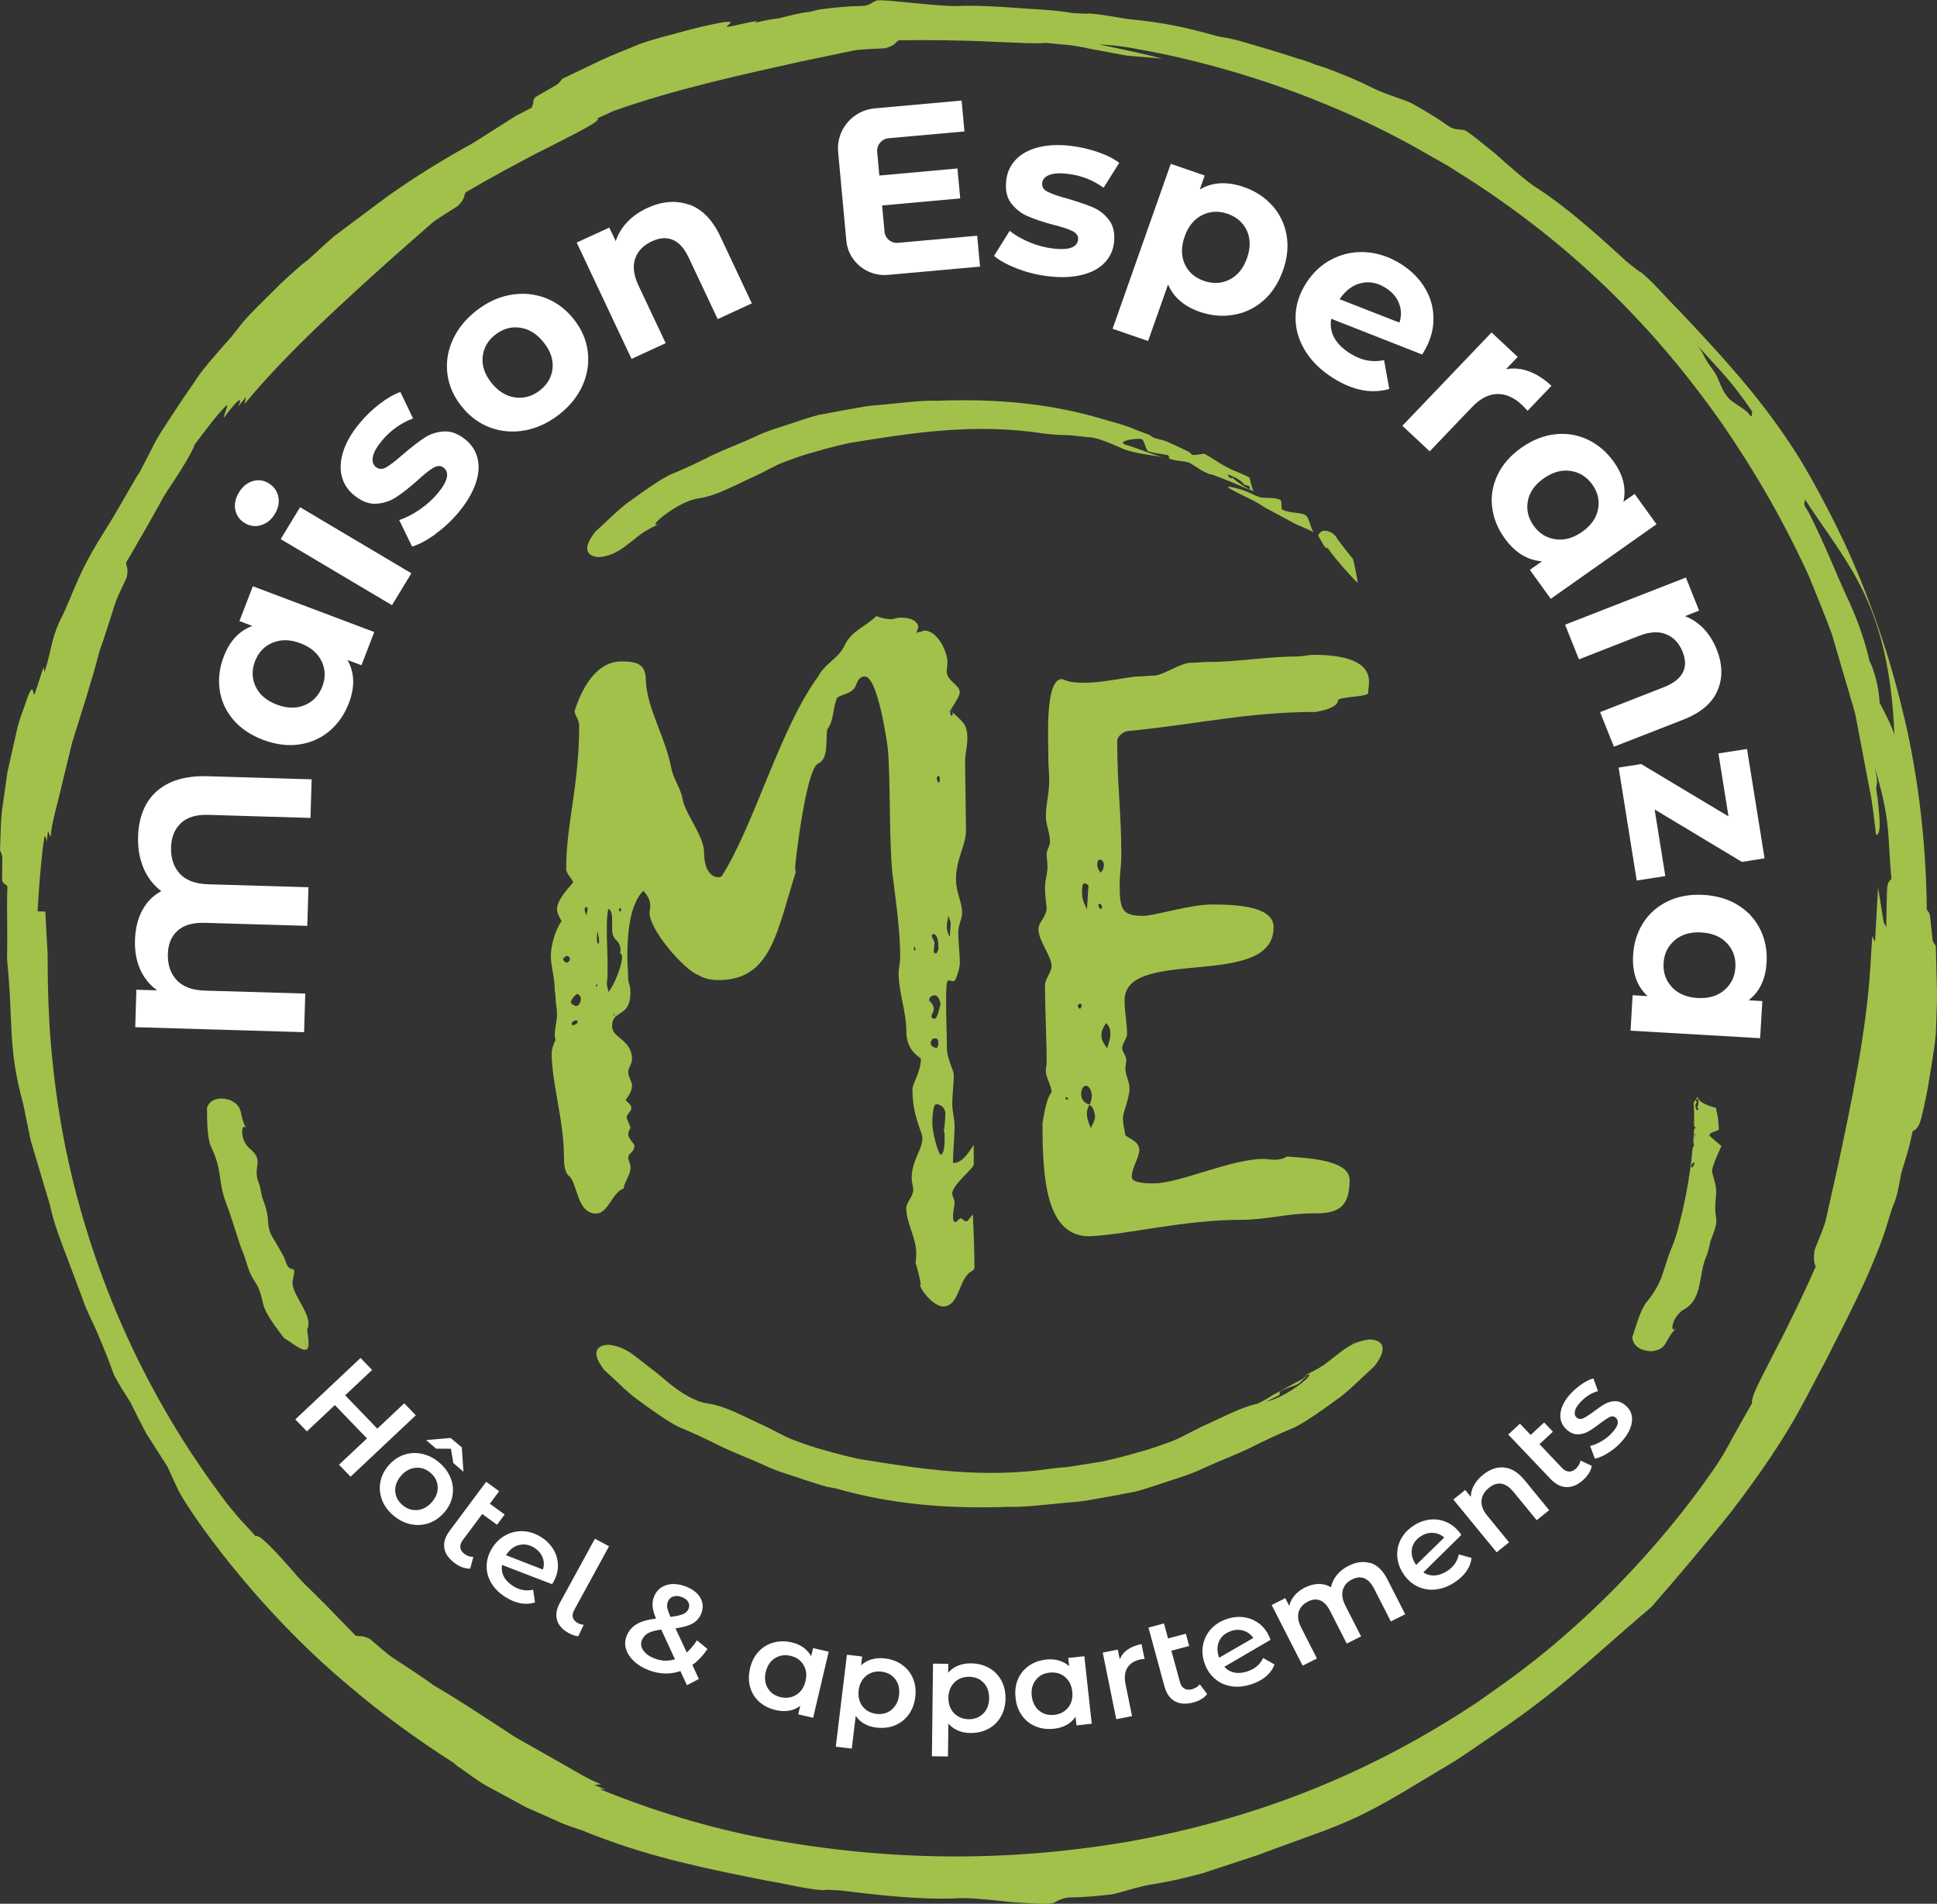
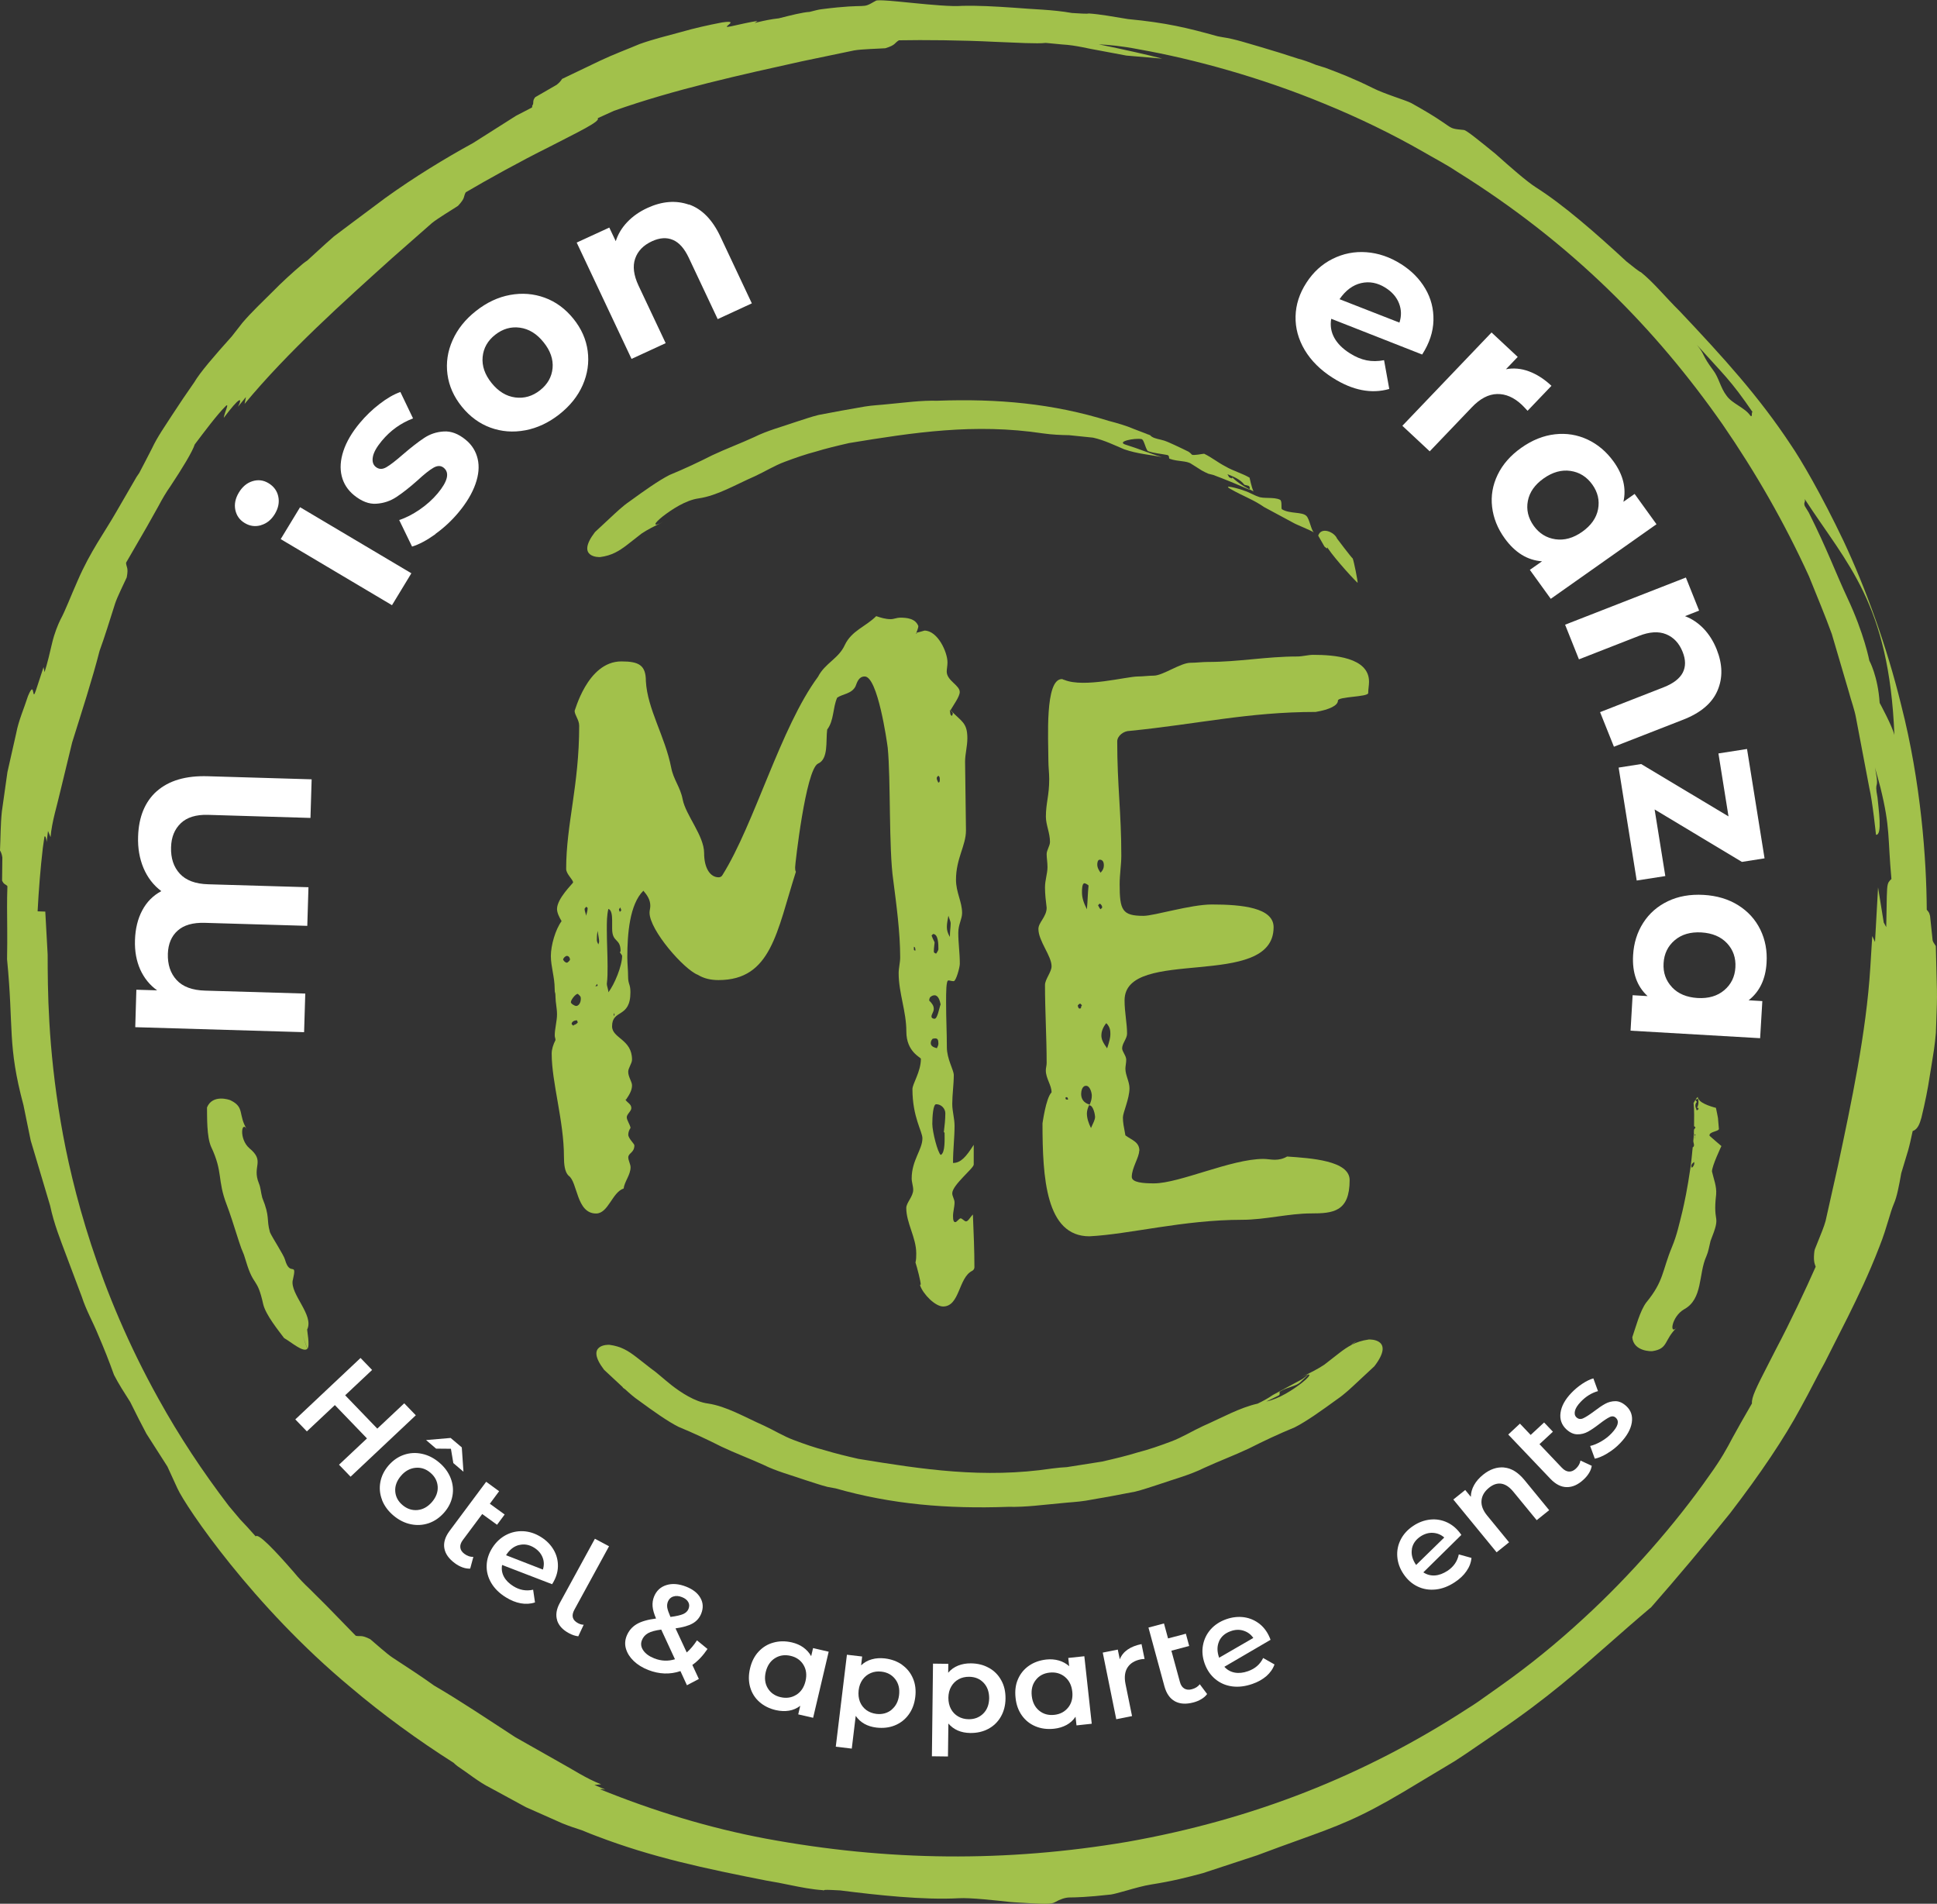
<svg xmlns="http://www.w3.org/2000/svg" width="173" height="170" viewBox="0 0 173 170" fill="none">
  <rect x="0" y="0" width="173" height="170" fill="#333333" stroke="none" />
  <g id="LOGO" clip-path="url(#clip0_3319_1997)">
    <g id="Vector">
      <path d="M37.137 126.383L31.311 131.867L30.278 130.797L32.776 128.449L29.907 125.472L27.408 127.82L26.375 126.75L32.201 121.265L33.234 122.335L30.828 124.597L33.698 127.575L36.104 125.313L37.137 126.383Z" fill="white" />
      <path d="M34.125 133.94C33.921 133.421 33.871 132.889 33.97 132.351C34.069 131.812 34.317 131.311 34.706 130.859C35.102 130.406 35.56 130.088 36.08 129.911C36.599 129.734 37.137 129.703 37.694 129.825C38.244 129.941 38.758 130.204 39.228 130.602C39.704 131.005 40.044 131.47 40.248 131.99C40.453 132.509 40.508 133.041 40.409 133.58C40.31 134.118 40.069 134.613 39.673 135.065C39.277 135.518 38.82 135.836 38.294 136.019C37.768 136.197 37.23 136.227 36.679 136.111C36.129 135.995 35.609 135.732 35.133 135.328C34.663 134.931 34.323 134.466 34.119 133.946L34.125 133.94ZM37.279 134.845C37.768 134.802 38.201 134.564 38.578 134.13C38.95 133.696 39.123 133.237 39.092 132.754C39.061 132.265 38.844 131.855 38.442 131.513C38.04 131.17 37.595 131.024 37.106 131.073C36.618 131.122 36.185 131.354 35.814 131.788C35.443 132.222 35.269 132.681 35.3 133.164C35.331 133.647 35.548 134.063 35.95 134.399C36.352 134.741 36.797 134.888 37.292 134.845H37.279ZM40.49 130.663L40.273 129.373L38.95 129.361L38.053 128.596L40.248 128.407L41.244 129.25L41.393 131.421L40.496 130.657L40.49 130.663Z" fill="white" />
      <path d="M41.987 140.073C41.77 140.085 41.541 140.049 41.306 139.963C41.071 139.877 40.842 139.755 40.632 139.596C40.088 139.199 39.772 138.752 39.686 138.257C39.599 137.762 39.754 137.242 40.156 136.704L43.422 132.32L44.578 133.164L43.749 134.283L45.073 135.243L44.393 136.16L43.069 135.2L41.337 137.523C41.158 137.762 41.084 137.988 41.114 138.202C41.139 138.416 41.263 138.599 41.479 138.758C41.739 138.948 42.005 139.04 42.277 139.027L41.993 140.079L41.987 140.073Z" fill="white" />
      <path d="M47.615 141.95L47.782 143.094C47.38 143.228 46.953 143.253 46.508 143.173C46.063 143.094 45.617 142.91 45.166 142.629C44.597 142.274 44.164 141.846 43.873 141.351C43.583 140.856 43.446 140.336 43.465 139.786C43.483 139.235 43.657 138.71 43.978 138.208C44.3 137.707 44.702 137.334 45.184 137.077C45.673 136.82 46.187 136.71 46.737 136.735C47.288 136.765 47.813 136.936 48.327 137.26C48.815 137.566 49.187 137.945 49.452 138.404C49.718 138.862 49.842 139.358 49.83 139.89C49.817 140.422 49.644 140.947 49.31 141.467L44.844 139.749C44.776 140.122 44.832 140.471 45.005 140.795C45.178 141.119 45.457 141.4 45.84 141.638C46.403 141.993 46.991 142.097 47.603 141.962L47.615 141.95ZM46.36 137.964C45.902 138.08 45.512 138.379 45.203 138.869V138.881L48.487 140.159C48.605 139.792 48.599 139.431 48.463 139.083C48.327 138.734 48.079 138.441 47.721 138.214C47.275 137.933 46.817 137.854 46.36 137.97V137.964Z" fill="white" />
      <path d="M49.762 144.689C49.613 144.219 49.694 143.705 49.991 143.155L53.133 137.407L54.395 138.08L51.302 143.742C51.011 144.274 51.116 144.677 51.623 144.946C51.791 145.038 51.964 145.087 52.131 145.087L51.648 146.12C51.364 146.084 51.085 145.992 50.819 145.845C50.257 145.545 49.904 145.16 49.755 144.689H49.762Z" fill="white" />
      <path d="M61.353 150.492L60.772 149.226C59.838 149.544 58.879 149.508 57.902 149.129C57.382 148.927 56.949 148.658 56.603 148.328C56.256 147.997 56.028 147.637 55.91 147.245C55.792 146.854 55.817 146.469 55.966 146.09C56.151 145.631 56.448 145.283 56.856 145.038C57.265 144.793 57.846 144.628 58.594 144.531C58.415 144.115 58.31 143.76 58.285 143.448C58.261 143.143 58.304 142.849 58.415 142.574C58.625 142.054 58.99 141.712 59.516 141.547C60.042 141.382 60.63 141.43 61.285 141.687C61.891 141.926 62.318 142.262 62.559 142.696C62.807 143.13 62.825 143.601 62.627 144.096C62.473 144.475 62.219 144.769 61.86 144.971C61.502 145.173 60.994 145.319 60.333 145.411L61.335 147.563C61.65 147.288 61.959 146.927 62.25 146.481L63.19 147.251C62.782 147.851 62.337 148.328 61.836 148.676L62.417 149.93L61.335 150.498L61.353 150.492ZM60.283 148.169L59.058 145.521C58.539 145.588 58.149 145.692 57.883 145.839C57.623 145.986 57.438 146.194 57.333 146.463C57.209 146.775 57.246 147.074 57.45 147.374C57.654 147.673 57.982 147.912 58.434 148.089C59.052 148.334 59.671 148.358 60.283 148.169ZM60.135 142.562C59.906 142.641 59.745 142.794 59.652 143.026C59.584 143.198 59.566 143.375 59.596 143.564C59.627 143.754 59.726 144.029 59.881 144.39C60.401 144.323 60.778 144.237 61.019 144.133C61.254 144.029 61.415 143.87 61.495 143.668C61.582 143.448 61.576 143.246 61.471 143.063C61.365 142.873 61.18 142.727 60.914 142.623C60.623 142.507 60.364 142.488 60.135 142.568V142.562Z" fill="white" />
      <path d="M74.015 147.484L72.623 153.396L71.293 153.091L71.472 152.326C71.176 152.553 70.842 152.699 70.471 152.761C70.099 152.822 69.704 152.803 69.295 152.712C68.714 152.577 68.225 152.333 67.823 151.978C67.421 151.623 67.149 151.183 67.001 150.669C66.852 150.156 66.846 149.593 66.988 148.988C67.13 148.383 67.384 147.881 67.749 147.49C68.114 147.099 68.553 146.823 69.073 146.683C69.592 146.536 70.143 146.53 70.724 146.664C71.114 146.756 71.454 146.903 71.745 147.111C72.035 147.319 72.27 147.582 72.45 147.893L72.617 147.172L74.015 147.496V147.484ZM71.126 151.342C71.541 151.079 71.813 150.669 71.943 150.119C72.073 149.569 72.011 149.08 71.757 148.664C71.503 148.248 71.114 147.979 70.6 147.863C70.087 147.747 69.623 147.814 69.209 148.077C68.794 148.34 68.528 148.749 68.392 149.3C68.262 149.856 68.324 150.339 68.572 150.755C68.825 151.171 69.209 151.44 69.722 151.556C70.235 151.672 70.706 151.605 71.12 151.342H71.126Z" fill="white" />
      <path d="M80.571 148.67C81.01 148.982 81.332 149.385 81.542 149.881C81.753 150.376 81.821 150.932 81.746 151.544C81.672 152.155 81.474 152.675 81.153 153.115C80.831 153.555 80.417 153.873 79.922 154.075C79.427 154.277 78.876 154.338 78.283 154.271C77.46 154.173 76.841 153.824 76.427 153.225L76.075 156.148L74.646 155.977L75.641 147.765L77.002 147.924L76.909 148.713C77.182 148.456 77.497 148.273 77.862 148.175C78.227 148.071 78.617 148.046 79.037 148.095C79.631 148.169 80.144 148.358 80.584 148.67H80.571ZM79.625 152.675C80.002 152.369 80.231 151.935 80.299 151.373C80.367 150.81 80.256 150.333 79.959 149.948C79.662 149.563 79.254 149.336 78.728 149.275C78.388 149.232 78.066 149.275 77.775 149.398C77.485 149.52 77.237 149.716 77.046 149.978C76.854 150.247 76.73 150.565 76.687 150.945C76.644 151.324 76.687 151.66 76.804 151.966C76.928 152.271 77.12 152.516 77.373 152.706C77.627 152.889 77.93 153.005 78.27 153.048C78.796 153.109 79.248 152.987 79.631 152.681L79.625 152.675Z" fill="white" />
      <path d="M88.328 148.939C88.798 149.202 89.163 149.569 89.423 150.046C89.689 150.517 89.812 151.061 89.806 151.678C89.8 152.29 89.658 152.834 89.385 153.305C89.113 153.776 88.736 154.136 88.266 154.387C87.796 154.638 87.258 154.76 86.658 154.754C85.829 154.742 85.179 154.46 84.703 153.91L84.666 156.851L83.231 156.833L83.33 148.56L84.697 148.578L84.685 149.373C84.926 149.086 85.223 148.878 85.569 148.737C85.922 148.597 86.305 148.529 86.726 148.535C87.326 148.542 87.858 148.676 88.322 148.939H88.328ZM87.814 153.023C88.161 152.681 88.334 152.222 88.346 151.654C88.346 151.085 88.186 150.627 87.852 150.272C87.517 149.917 87.085 149.74 86.553 149.734C86.206 149.734 85.897 149.801 85.619 149.954C85.34 150.107 85.118 150.327 84.957 150.608C84.79 150.896 84.709 151.226 84.703 151.605C84.703 151.984 84.777 152.32 84.932 152.608C85.087 152.895 85.303 153.121 85.582 153.28C85.854 153.439 86.163 153.519 86.509 153.525C87.035 153.531 87.474 153.36 87.821 153.017L87.814 153.023Z" fill="white" />
      <path d="M96.845 147.893L97.507 153.928L96.146 154.075L96.06 153.299C95.855 153.61 95.59 153.855 95.255 154.038C94.921 154.216 94.55 154.332 94.13 154.375C93.536 154.436 92.992 154.369 92.491 154.161C91.99 153.953 91.588 153.635 91.272 153.195C90.957 152.754 90.765 152.229 90.703 151.611C90.635 150.993 90.703 150.437 90.919 149.948C91.13 149.459 91.458 149.055 91.897 148.749C92.336 148.444 92.856 148.26 93.449 148.193C93.845 148.15 94.216 148.181 94.563 148.279C94.909 148.376 95.218 148.548 95.49 148.786L95.41 148.052L96.839 147.9L96.845 147.893ZM95.404 152.479C95.707 152.094 95.831 151.623 95.769 151.055C95.707 150.492 95.484 150.052 95.107 149.74C94.724 149.428 94.272 149.306 93.746 149.361C93.221 149.416 92.806 149.636 92.509 150.021C92.206 150.406 92.088 150.877 92.15 151.44C92.212 152.002 92.429 152.443 92.806 152.754C93.183 153.066 93.635 153.189 94.161 153.134C94.686 153.078 95.101 152.858 95.404 152.473V152.479Z" fill="white" />
      <path d="M101.954 146.817L102.226 148.144C102.103 148.144 101.991 148.156 101.892 148.175C101.342 148.285 100.946 148.529 100.705 148.902C100.464 149.275 100.402 149.764 100.519 150.358L101.107 153.244L99.697 153.525L98.49 147.575L99.833 147.306L100.012 148.175C100.29 147.472 100.94 147.019 101.967 146.811L101.954 146.817Z" fill="white" />
      <path d="M107.806 151.281C107.676 151.458 107.509 151.605 107.292 151.733C107.076 151.862 106.841 151.96 106.581 152.027C105.931 152.198 105.381 152.167 104.936 151.923C104.49 151.678 104.181 151.238 104.002 150.596L102.573 145.338L103.958 144.971L104.323 146.31L105.913 145.888L106.21 146.982L104.62 147.404L105.381 150.192C105.455 150.48 105.591 150.676 105.777 150.786C105.962 150.896 106.185 150.92 106.445 150.847C106.754 150.767 106.995 150.614 107.156 150.4L107.812 151.275L107.806 151.281Z" fill="white" />
      <path d="M112.822 148.059L113.83 148.633C113.688 149.031 113.447 149.373 113.107 149.673C112.766 149.966 112.346 150.205 111.845 150.376C111.208 150.596 110.608 150.669 110.032 150.59C109.457 150.51 108.962 150.29 108.536 149.936C108.109 149.581 107.799 149.122 107.595 148.56C107.397 148.004 107.342 147.459 107.441 146.921C107.54 146.383 107.769 145.912 108.127 145.503C108.492 145.093 108.956 144.793 109.525 144.592C110.07 144.402 110.601 144.347 111.127 144.42C111.653 144.5 112.123 144.708 112.544 145.05C112.958 145.393 113.267 145.851 113.478 146.432L109.352 148.841C109.606 149.122 109.915 149.294 110.28 149.361C110.645 149.428 111.041 149.385 111.467 149.233C112.098 149.012 112.544 148.621 112.816 148.059H112.822ZM108.882 146.567C108.69 146.995 108.69 147.484 108.882 148.022V148.034L111.938 146.267C111.721 145.949 111.43 145.735 111.065 145.619C110.707 145.503 110.317 145.515 109.915 145.662C109.414 145.839 109.068 146.139 108.876 146.567H108.882Z" fill="white" />
-       <path d="M122.403 139.566C123.009 139.761 123.517 140.25 123.919 141.045L125.502 144.151L124.222 144.793L122.719 141.852C122.477 141.382 122.187 141.076 121.853 140.941C121.519 140.807 121.154 140.837 120.758 141.039C120.325 141.253 120.053 141.565 119.935 141.975C119.818 142.384 119.892 142.849 120.158 143.375L121.562 146.126L120.282 146.768L118.779 143.827C118.537 143.357 118.247 143.051 117.913 142.916C117.579 142.782 117.214 142.812 116.818 143.014C116.379 143.234 116.107 143.546 115.989 143.95C115.871 144.353 115.952 144.824 116.218 145.35L117.622 148.101L116.342 148.743L113.577 143.326L114.795 142.714L115.148 143.405C115.228 143.057 115.389 142.745 115.63 142.464C115.871 142.183 116.181 141.944 116.558 141.761C116.966 141.559 117.375 141.449 117.77 141.443C118.166 141.437 118.531 141.534 118.871 141.742C118.952 141.345 119.131 140.978 119.403 140.642C119.675 140.305 120.028 140.03 120.461 139.816C121.154 139.474 121.803 139.394 122.403 139.59V139.566Z" fill="white" />
      <path d="M130.296 138.807L131.422 139.119C131.384 139.535 131.236 139.932 130.976 140.299C130.723 140.672 130.37 141.002 129.931 141.29C129.368 141.663 128.805 141.877 128.23 141.938C127.655 141.999 127.117 141.914 126.616 141.675C126.115 141.437 125.7 141.07 125.36 140.568C125.026 140.079 124.84 139.559 124.797 139.015C124.754 138.471 124.859 137.957 125.106 137.474C125.354 136.991 125.731 136.582 126.232 136.252C126.708 135.934 127.216 135.75 127.741 135.695C128.267 135.64 128.78 135.726 129.269 135.958C129.758 136.19 130.172 136.557 130.519 137.065L127.123 140.409C127.438 140.617 127.785 140.709 128.156 140.685C128.527 140.66 128.898 140.519 129.275 140.275C129.832 139.908 130.166 139.419 130.29 138.807H130.296ZM126.102 138.33C126.022 138.795 126.145 139.266 126.473 139.743V139.755L128.991 137.297C128.7 137.04 128.366 136.906 127.983 136.881C127.605 136.857 127.234 136.967 126.875 137.199C126.436 137.493 126.176 137.866 126.096 138.33H126.102Z" fill="white" />
      <path d="M134.335 131.048C134.984 131.103 135.584 131.476 136.147 132.155L138.362 134.857L137.248 135.75L135.145 133.188C134.805 132.779 134.452 132.546 134.088 132.491C133.723 132.436 133.351 132.558 132.993 132.852C132.584 133.182 132.356 133.561 132.318 134.001C132.281 134.442 132.448 134.882 132.826 135.34L134.78 137.725L133.667 138.618L129.801 133.904L130.865 133.054L131.366 133.665C131.366 133.298 131.471 132.95 131.657 132.613C131.842 132.277 132.114 131.971 132.467 131.684C133.067 131.201 133.692 130.987 134.341 131.042L134.335 131.048Z" fill="white" />
      <path d="M142.166 130.883C142.135 131.097 142.061 131.311 141.931 131.525C141.801 131.739 141.64 131.935 141.442 132.118C140.953 132.577 140.452 132.803 139.939 132.797C139.432 132.797 138.943 132.546 138.479 132.063L134.706 128.101L135.751 127.129L136.71 128.138L137.91 127.025L138.696 127.85L137.496 128.963L139.494 131.066C139.698 131.28 139.908 131.397 140.124 131.409C140.341 131.421 140.545 131.336 140.743 131.152C140.978 130.932 141.114 130.693 141.157 130.424L142.153 130.889L142.166 130.883Z" fill="white" />
      <path d="M143.576 129.776C143.155 130.027 142.778 130.192 142.438 130.259L142.023 129.122C142.345 129.049 142.679 128.908 143.025 128.706C143.372 128.505 143.675 128.266 143.929 127.997C144.516 127.379 144.646 126.921 144.318 126.609C144.164 126.462 143.978 126.438 143.768 126.542C143.557 126.64 143.254 126.841 142.871 127.135C142.469 127.447 142.122 127.685 141.832 127.844C141.541 128.003 141.226 128.089 140.885 128.083C140.545 128.083 140.211 127.93 139.889 127.63C139.469 127.233 139.296 126.744 139.376 126.157C139.456 125.57 139.778 124.976 140.347 124.383C140.638 124.078 140.96 123.809 141.318 123.57C141.677 123.332 142.005 123.173 142.308 123.087L142.722 124.224C142.141 124.389 141.628 124.707 141.182 125.178C140.891 125.484 140.718 125.753 140.663 125.998C140.607 126.242 140.65 126.432 140.805 126.572C140.972 126.725 141.17 126.756 141.399 126.652C141.628 126.548 141.943 126.346 142.339 126.053C142.729 125.753 143.069 125.521 143.359 125.362C143.644 125.203 143.953 125.123 144.281 125.123C144.609 125.123 144.931 125.27 145.252 125.563C145.673 125.955 145.834 126.444 145.741 127.037C145.648 127.63 145.308 128.235 144.72 128.853C144.38 129.214 143.997 129.52 143.576 129.77V129.776Z" fill="white" />
      <path d="M87.029 113.151C87.029 113.286 86.961 113.42 86.825 113.487C85.594 114.099 85.73 116.667 84.227 116.667C83.54 116.667 82.445 115.585 82.173 114.771C82.173 114.771 82.173 114.704 82.241 114.704V114.771C82.241 114.435 81.901 113.151 81.765 112.741C81.833 112.472 81.833 112.197 81.833 111.928C81.833 110.51 80.942 109.226 80.942 107.868C80.942 107.397 81.561 106.853 81.561 106.248C81.561 105.912 81.425 105.569 81.425 105.233C81.425 103.613 82.384 102.665 82.384 101.65C82.384 101.038 81.493 99.754 81.493 97.254C81.493 96.783 82.248 95.701 82.248 94.551C82.248 94.416 80.949 93.939 80.949 92.117C80.949 90.295 80.262 88.669 80.262 86.908C80.262 86.437 80.398 85.96 80.398 85.489C80.398 83.258 80.058 80.757 79.779 78.592C79.371 75.816 79.563 69.537 79.285 66.767C79.217 66.223 78.394 60.408 77.231 60.408C76.681 60.408 76.545 60.952 76.409 61.288C76.068 61.967 75.246 61.967 74.769 62.303C74.361 63.251 74.497 64.333 73.879 65.147C73.743 66.162 74.015 67.782 73.056 68.192C71.961 68.736 71.015 77.18 71.015 77.449C71.015 77.583 71.015 77.718 71.083 77.852C69.376 83.197 68.893 87.519 64.174 87.519C63.487 87.519 62.875 87.385 62.324 87.049C61.093 86.578 58.013 83.062 58.013 81.503C58.013 81.301 58.081 81.099 58.081 80.891C58.081 80.347 57.809 79.944 57.462 79.54C56.232 80.757 56.028 83.392 56.028 85.489C56.028 86.028 56.096 86.639 56.096 87.177C56.096 87.923 56.306 87.856 56.306 88.602C56.306 90.968 54.667 90.087 54.667 91.647C54.667 92.729 56.448 92.796 56.448 94.624C56.448 94.961 56.108 95.37 56.108 95.707C56.108 96.177 56.448 96.587 56.448 96.923C56.448 97.394 56.176 97.804 55.904 98.207L55.972 98.275L55.836 98.14C55.972 98.477 56.386 98.544 56.386 98.953C56.386 99.222 55.978 99.498 55.978 99.767C55.978 100.036 56.25 100.378 56.318 100.714C56.182 100.916 56.114 101.118 56.114 101.326C56.114 101.662 56.658 102.139 56.658 102.274C56.658 102.952 56.114 102.952 56.114 103.356C56.114 103.625 56.318 103.967 56.318 104.236C56.318 104.915 55.768 105.52 55.7 106.132C54.673 106.468 54.333 108.364 53.238 108.364C51.456 108.364 51.599 105.52 50.776 104.982C50.436 104.646 50.368 103.967 50.368 103.289C50.368 100.109 49.273 96.66 49.273 94.092C49.273 93.689 49.409 93.279 49.613 92.876C49.613 92.741 49.545 92.607 49.545 92.472C49.545 91.861 49.749 91.188 49.749 90.577C49.749 90.038 49.613 89.494 49.613 89.023C49.613 88.486 49.539 88.816 49.539 88.278C49.539 87.263 49.199 86.315 49.199 85.367C49.199 84.419 49.607 83.001 50.158 82.255C49.953 81.918 49.749 81.509 49.749 81.173C49.749 80.225 51.184 78.874 51.184 78.806C51.184 78.537 50.566 78.06 50.566 77.59C50.566 73.603 51.729 70.154 51.729 64.81C51.729 64.272 51.32 63.863 51.32 63.459C51.32 63.661 52.415 59.063 55.496 59.063C57.067 59.063 57.685 59.399 57.685 60.824C57.821 63.325 59.399 65.758 59.943 68.534C60.147 69.616 60.766 70.295 60.97 71.377C61.242 72.796 62.887 74.624 62.887 76.177C62.887 77.528 63.431 78.342 64.186 78.342C64.322 78.342 64.458 78.274 64.526 78.14C67.403 73.542 69.71 64.963 73.062 60.432C73.681 59.216 74.912 58.812 75.456 57.589C76.075 56.305 77.305 55.969 78.258 55.021C78.666 55.156 79.081 55.29 79.557 55.29C79.829 55.29 80.107 55.156 80.379 55.156C80.998 55.156 81.746 55.223 82.019 55.902C82.019 56.103 81.883 56.372 81.814 56.58H81.883C81.883 56.535 81.86 56.513 81.814 56.513C82.087 56.446 82.359 56.379 82.569 56.311C83.732 56.311 84.623 58.207 84.623 59.154C84.623 59.423 84.555 59.766 84.555 59.968C84.555 60.781 85.718 61.184 85.718 61.796C85.718 62.2 85.167 62.945 84.895 63.416C85.854 64.431 86.398 64.499 86.398 65.917C86.398 66.663 86.194 67.336 86.194 68.014C86.194 68.828 86.274 73.279 86.274 74.159C86.274 75.511 85.383 76.66 85.383 78.556C85.383 79.705 85.928 80.518 85.928 81.533C85.928 82.078 85.588 82.548 85.588 83.294C85.588 84.242 85.724 85.055 85.724 86.064C85.724 86.4 85.383 87.617 85.179 87.617C84.975 87.617 84.839 87.55 84.703 87.55C84.499 87.55 84.499 88.632 84.499 89.513C84.499 91.066 84.567 92.148 84.567 93.505C84.567 94.588 85.186 95.535 85.186 96.006C85.186 96.82 85.049 97.767 85.049 98.574C85.049 99.253 85.254 99.858 85.254 100.537C85.254 101.619 85.118 102.634 85.118 103.851C85.804 103.851 86.28 103.313 86.967 102.231V103.992C86.967 104.328 85.049 105.82 85.049 106.56C85.049 106.829 85.254 107.104 85.254 107.373C85.254 107.777 85.118 108.186 85.118 108.59C85.118 108.993 85.186 109.134 85.322 109.134C85.458 109.134 85.662 108.798 85.798 108.798C85.934 108.798 86.138 109.067 86.274 109.067C86.478 109.067 86.614 108.73 86.893 108.455C86.961 110.143 87.029 111.635 87.029 113.188V113.151ZM50.634 85.966C50.702 85.966 50.906 85.764 50.906 85.697C50.906 85.496 50.77 85.361 50.634 85.361C50.498 85.361 50.294 85.563 50.294 85.697C50.362 85.832 50.498 85.966 50.634 85.966ZM51.877 89.219C51.877 88.95 51.809 88.95 51.605 88.748C51.401 88.748 50.986 89.287 50.986 89.494C50.986 89.629 51.327 89.831 51.463 89.831C51.667 89.831 51.871 89.562 51.871 89.219H51.877ZM51.599 91.316C51.599 91.249 51.531 91.115 51.531 91.115C51.259 91.115 51.054 91.249 51.054 91.451C51.123 91.518 51.191 91.585 51.191 91.585C51.259 91.585 51.259 91.518 51.259 91.518C51.395 91.518 51.531 91.384 51.599 91.316ZM52.483 81.099C52.483 81.032 52.415 81.032 52.347 80.965C52.347 81.032 52.211 81.099 52.211 81.166C52.211 81.368 52.347 81.637 52.347 81.778C52.415 81.509 52.483 81.307 52.483 81.099ZM53.374 87.996C53.374 87.951 53.351 87.907 53.306 87.862C53.306 87.929 53.238 87.996 53.17 88.064H53.238C53.329 88.064 53.374 88.041 53.374 87.996ZM53.51 84.071C53.51 83.869 53.442 83.6 53.374 83.123C53.306 83.527 53.306 83.734 53.306 83.936C53.306 84.071 53.374 84.205 53.442 84.34C53.442 84.273 53.51 84.205 53.51 84.071ZM55.564 85.361C55.564 85.294 55.428 85.159 55.359 85.025L55.428 84.957C55.428 83.741 54.673 84.212 54.673 82.927V82.181C54.673 81.711 54.605 81.234 54.333 81.166C54.197 81.778 54.197 82.316 54.197 82.995C54.197 84.144 54.265 85.227 54.265 86.309C54.265 86.847 54.265 87.324 54.197 87.862C54.197 88.064 54.333 88.333 54.333 88.608C54.877 87.929 55.564 86.242 55.564 85.361ZM54.883 90.57C54.883 90.57 54.815 90.503 54.815 90.436V90.705C54.883 90.705 54.883 90.638 54.883 90.57ZM55.285 81.234C55.285 81.301 55.353 81.368 55.353 81.436C55.421 81.368 55.489 81.301 55.489 81.301C55.489 81.234 55.421 81.166 55.421 81.032C55.353 81.099 55.285 81.166 55.285 81.234ZM81.623 84.548V84.749C81.623 84.817 81.623 84.884 81.759 84.884C81.759 84.817 81.759 84.548 81.623 84.548ZM82.99 89.348C83.262 89.617 83.398 89.818 83.398 90.094C83.398 90.369 83.194 90.564 83.194 90.772C83.194 90.907 83.33 90.974 83.466 90.974C83.738 90.974 83.874 90.026 84.01 89.69C83.942 89.354 83.806 88.877 83.466 88.877C83.33 88.877 83.194 88.944 83.126 89.011C82.99 89.079 82.99 89.348 82.99 89.348ZM83.126 93.132C83.126 93.469 83.466 93.536 83.676 93.603C83.744 93.469 83.812 93.334 83.812 93.2C83.812 92.863 83.744 92.729 83.54 92.729C83.54 92.729 83.268 92.729 83.268 92.796C83.2 92.863 83.132 92.998 83.132 93.132H83.126ZM83.2 83.533C83.268 83.734 83.336 83.869 83.472 84.144C83.472 84.279 83.404 84.615 83.404 84.957C83.404 85.092 83.472 85.092 83.608 85.159C83.608 85.159 83.812 84.89 83.812 84.756C83.812 84.352 83.812 83.404 83.336 83.404L83.2 83.539V83.533ZM84.295 101.112C84.363 100.568 84.431 99.962 84.431 99.418C84.431 99.014 84.091 98.605 83.608 98.605C83.336 98.605 83.268 99.754 83.268 100.366C83.268 101.045 83.744 102.934 84.023 103.136C84.431 102.934 84.363 101.717 84.363 101.173C84.363 101.173 84.363 101.106 84.295 101.106V101.112ZM83.664 69.476C83.664 69.61 83.732 69.745 83.8 69.879C83.936 69.879 83.936 69.745 83.936 69.61C83.936 69.476 83.936 69.341 83.8 69.274C83.732 69.341 83.664 69.408 83.664 69.476ZM84.567 82.787C84.567 83.056 84.635 83.331 84.839 83.667C84.839 83.129 84.907 82.787 84.907 82.451C84.907 82.316 84.839 82.181 84.703 81.772C84.635 82.175 84.567 82.451 84.567 82.787ZM85.099 63.728C85.099 63.593 84.963 63.526 84.827 63.392C84.895 63.661 84.827 63.863 85.031 63.93C85.031 63.863 85.099 63.795 85.099 63.728Z" fill="#A2C14B" />
      <path d="M101.744 102.769C101.744 103.35 101.082 104.291 101.082 105.092C101.082 105.6 102.109 105.673 103.068 105.673C105.344 105.673 109.964 103.49 112.828 103.49C113.193 103.49 113.49 103.564 113.855 103.564C114.22 103.564 114.591 103.49 114.956 103.276C117.084 103.423 120.541 103.637 120.541 105.38C120.541 108.211 119.069 108.357 117.09 108.357C115.111 108.357 112.989 108.926 110.936 108.926C105.69 108.926 100.872 110.222 97.297 110.4C93.406 110.4 93.109 105.172 93.109 100.305C93.109 100.378 93.4 98.055 93.919 97.547C93.919 96.893 93.406 96.312 93.406 95.584C93.406 95.364 93.48 95.15 93.48 94.93C93.48 92.607 93.332 90.283 93.332 87.96C93.332 87.452 93.919 86.798 93.919 86.29C93.919 85.349 92.744 84.04 92.744 82.952C92.744 82.371 93.48 81.864 93.48 81.062C93.406 80.482 93.332 79.827 93.332 79.246C93.332 78.592 93.555 78.011 93.555 77.43C93.555 76.996 93.48 76.629 93.48 76.269C93.48 75.908 93.777 75.541 93.777 75.18C93.777 74.379 93.412 73.658 93.412 72.93C93.412 71.695 93.709 71.084 93.709 69.555C93.709 69.048 93.635 68.467 93.635 67.959C93.635 65.996 93.301 60.64 94.841 60.64C94.915 60.64 94.99 60.714 95.064 60.714C96.827 61.441 100.612 60.408 101.645 60.408C102.084 60.408 102.598 60.334 103.043 60.334C103.853 60.334 105.443 59.185 106.327 59.185C106.841 59.185 107.354 59.112 107.868 59.112C110.657 59.112 113.088 58.623 115.884 58.623C116.323 58.623 116.836 58.476 117.282 58.476C119.119 58.476 122.273 58.696 122.273 60.873C122.273 61.233 122.199 61.527 122.199 61.888C122.199 62.248 119.496 62.193 119.496 62.56C119.496 62.994 118.76 63.361 117.511 63.575C111.486 63.575 106.977 64.664 100.884 65.269C100.371 65.269 99.783 65.703 99.783 66.21C99.783 70.13 100.148 72.557 100.148 76.409C100.148 77.21 100 78.079 100 78.953C100 81.276 100.222 81.784 102.127 81.784C103.086 81.784 106.327 80.769 108.239 80.769C110.954 80.769 113.75 81.062 113.75 82.799C113.75 88.461 100.439 84.468 100.439 89.329C100.439 90.418 100.662 91.359 100.662 92.307C100.662 92.741 100.222 93.175 100.222 93.615C100.222 93.909 100.587 94.27 100.587 94.63C100.587 94.924 100.513 95.211 100.513 95.431C100.513 96.012 100.878 96.593 100.878 97.174C100.878 98.116 100.29 99.351 100.29 99.791C100.29 100.231 100.365 100.592 100.513 101.387C101.101 101.821 101.763 101.968 101.763 102.769H101.744ZM95.237 97.975C95.237 97.975 95.163 97.975 95.163 98.049C95.163 98.195 95.237 98.195 95.385 98.195C95.385 98.122 95.385 97.975 95.237 97.975ZM96.486 89.623C96.412 89.623 96.338 89.696 96.264 89.769C96.264 89.916 96.338 90.063 96.412 90.063C96.635 90.063 96.486 89.916 96.635 89.769C96.561 89.696 96.486 89.623 96.486 89.623ZM97.074 99.424C97.074 99.858 97.222 100.292 97.439 100.733C97.662 100.225 97.804 100.005 97.804 99.718C97.804 99.571 97.655 98.703 97.29 98.703C97.439 98.409 97.513 98.122 97.513 97.834C97.513 97.614 97.365 96.96 97 96.96C96.635 96.96 96.561 97.468 96.561 97.688C96.561 98.122 96.783 98.489 97.297 98.629C97.148 98.923 97.074 99.21 97.074 99.43V99.424ZM97.222 79.094C97.222 79.02 96.932 78.874 96.858 78.874C96.635 78.874 96.635 79.454 96.635 79.674C96.635 80.182 96.783 80.616 97.074 81.197C97.148 80.469 97.148 79.742 97.222 79.094ZM98.589 77.278C98.589 76.917 98.441 76.77 98.225 76.77C98.008 76.77 98.002 77.131 98.002 77.204C98.002 77.498 98.15 77.712 98.293 77.932C98.515 77.712 98.589 77.498 98.589 77.278ZM98.218 80.689L98.07 80.836C98.144 80.983 98.218 81.13 98.293 81.197C98.293 81.197 98.367 81.124 98.441 81.05C98.441 80.903 98.367 80.763 98.218 80.689ZM99.171 92.38C99.171 92.087 99.171 91.726 98.806 91.365C98.441 91.799 98.367 92.234 98.367 92.454C98.367 92.814 98.515 93.108 98.88 93.615C99.103 92.961 99.171 92.6 99.171 92.38Z" fill="#A2C14B" />
      <path d="M114.504 45.483C114.381 45.434 114.554 44.712 114.307 44.62C113.762 44.358 112.803 44.559 112.371 44.345C112.117 44.278 111.455 43.911 111.201 43.844C110.632 43.618 109.111 43.226 109.89 43.66C111.047 44.321 111.913 44.596 112.902 45.281C113.768 45.745 114.647 46.216 115.513 46.687C115.754 46.84 117.152 47.384 117.35 47.555C117.09 47.311 116.96 46.339 116.676 46.069C116.304 45.69 115.197 45.898 114.504 45.483Z" fill="#A2C14B" />
      <path d="M120.807 49.861C120.69 49.787 119.416 48.093 119.416 48.093C119.193 47.525 118.012 46.993 117.733 47.831L118.29 48.803C118.537 49.041 118.636 49.011 118.476 48.742C118.717 49.298 120.628 51.462 121.253 52.05C121.29 51.964 120.906 50.026 120.807 49.854V49.861Z" fill="#A2C14B" />
      <path d="M111.641 42.676C110.898 42.242 110.156 42.065 109.445 41.649C108.721 41.27 108.257 40.866 107.546 40.518C107.41 40.518 106.587 40.701 106.451 40.597C106.364 40.493 106.266 40.414 106.16 40.34L105.536 40.035C105.461 40.01 104.472 39.509 103.971 39.344C103.853 39.313 103.742 39.282 103.649 39.258C103.272 39.172 102.901 39.087 102.727 38.867L102.461 38.763L102.505 38.806C102.474 38.781 102.443 38.763 102.412 38.744L101.292 38.316C101.115 38.3 101.115 38.3 101.292 38.316C100.569 38.005 99.808 37.791 99.022 37.583C94.031 36.03 89.138 35.589 83.707 35.785C82.223 35.748 80.788 35.956 79.359 36.085C78.648 36.164 77.93 36.189 77.231 36.305L75.147 36.672C74.448 36.806 73.767 36.934 73.099 37.057C72.431 37.222 71.788 37.454 71.145 37.656C69.864 38.102 68.553 38.439 67.347 39.038C66.128 39.6 64.854 40.071 63.617 40.652C62.398 41.27 61.137 41.863 59.788 42.419C58.805 42.921 57.518 43.838 56.256 44.755C55.607 45.195 55.05 45.739 54.525 46.222C53.999 46.712 53.522 47.152 53.139 47.513C51.401 49.781 53.485 49.763 53.615 49.744C54.648 49.604 55.285 49.212 56.034 48.638C56.411 48.344 56.813 48.032 57.308 47.641C57.821 47.298 58.465 46.968 59.238 46.608C58.205 47.121 58.421 46.73 59.188 46.118C59.962 45.519 61.242 44.657 62.411 44.504C64.075 44.254 65.64 43.306 67.427 42.523C68.306 42.12 69.159 41.581 70.087 41.239C71.015 40.891 71.943 40.566 72.858 40.328C73.761 40.053 74.738 39.815 75.839 39.564C81.579 38.622 87.035 37.778 93.159 38.702C93.969 38.818 94.736 38.848 95.484 38.861C96.214 38.934 96.95 39.014 97.624 39.081C98.614 39.295 99.641 39.802 100.402 40.12C101.62 40.542 102.721 40.603 103.785 40.817C102.628 40.481 101.787 40.096 100.519 39.704C99.672 39.429 101.348 39.099 101.942 39.209C102.208 39.227 102.332 40.291 102.591 40.304C103.111 40.481 103.643 40.511 104.237 40.628C104.496 40.67 104.348 40.952 104.472 40.97C105.226 41.239 105.962 41.123 106.402 41.423C106.729 41.63 107.033 41.82 107.329 42.01C107.521 42.114 107.713 42.217 107.923 42.303L108.362 42.413C108.321 42.323 108.321 42.323 108.362 42.413C109.371 42.786 110.521 43.263 111.591 43.728V43.697C110.991 43.385 110.441 43.031 109.933 42.505C110.162 42.719 110.082 42.78 109.779 42.621L109.63 42.346C110.193 42.572 110.768 42.798 111.14 43.288C111.14 43.288 111.399 43.355 111.529 43.391C111.672 43.526 111.61 43.605 111.597 43.697C111.715 43.758 111.832 43.813 111.956 43.874C111.801 43.599 111.604 42.664 111.604 42.664L111.641 42.676Z" fill="#A2C14B" />
      <path d="M151.258 98.477C151.332 99.204 151.308 99.895 151.302 100.568C151.37 100.617 151.45 100.653 151.413 100.72C151.357 100.776 151.32 100.831 151.295 100.879L151.283 101.173C151.289 101.204 151.302 101.24 151.314 101.277C151.357 101.332 151.407 101.32 151.456 101.283C151.493 101.246 151.537 101.21 151.58 101.179C151.549 101.204 151.506 101.24 151.456 101.283C151.413 101.332 151.382 101.381 151.363 101.442C151.382 101.534 151.394 101.625 151.376 101.723C151.339 101.613 151.339 101.521 151.363 101.442C151.345 101.387 151.326 101.332 151.314 101.277L151.283 101.228C151.283 101.454 151.252 101.674 151.234 101.901L151.258 102.041C151.302 102.2 151.345 102.365 151.178 102.463L151.165 102.585L151.196 102.561L151.165 102.604L151.116 103.111C151.178 103.221 151.258 103.337 151.308 103.454C151.308 103.454 151.19 103.527 151.135 103.564C151.221 103.613 151.277 103.68 151.302 103.759C151.407 103.674 151.518 103.594 151.592 103.515C151.765 103.405 151.252 103.252 151.58 103.123C151.252 103.252 151.772 103.405 151.592 103.515C151.518 103.588 151.407 103.668 151.302 103.759C151.363 103.924 151.283 104.126 151.11 104.285C150.974 104.071 151.128 103.906 151.302 103.759C151.277 103.68 151.215 103.613 151.135 103.564C151.19 103.527 151.308 103.454 151.308 103.454C151.258 103.337 151.178 103.221 151.116 103.111C151.079 103.441 151.054 103.772 151.005 104.114C150.689 106.291 150.442 107.379 150.262 108.168C149.965 109.36 149.774 110.283 149.328 111.36C148.444 113.487 148.611 114.392 147.046 116.294C146.477 117.028 146.069 118.605 145.784 119.418C145.895 120.69 147.491 120.678 147.59 120.654C149.031 120.433 148.586 119.663 149.792 118.52C149.05 119.321 149.291 117.566 150.405 116.924C152.112 116 151.679 113.763 152.403 112.179C152.582 111.775 152.65 111.317 152.774 110.815C153.788 108.266 152.947 109.464 153.275 106.67C153.337 105.924 153.04 105.245 152.904 104.615C152.879 104.157 153.745 102.341 153.745 102.341C153.745 102.341 152.73 101.479 152.687 101.424C152.6 101.063 153.436 101.057 153.522 100.831L153.448 99.968C153.466 99.871 153.269 99.033 153.256 98.929C153.256 98.929 151.883 98.605 151.697 98.116H151.666C151.722 98.415 151.716 98.703 151.518 99.014C151.592 98.88 151.685 98.892 151.71 99.039L151.543 99.161C151.444 98.904 151.32 98.654 151.555 98.397C151.555 98.397 151.469 98.293 151.425 98.238C151.469 98.152 151.574 98.152 151.666 98.128C151.654 98.079 151.642 98.018 151.629 97.957C151.469 98.091 151.271 98.483 151.271 98.483L151.258 98.477Z" fill="#A2C14B" />
      <path d="M151.351 101.46L151.32 101.32C151.314 101.509 151.289 101.693 151.271 101.882C151.438 101.784 151.394 101.619 151.351 101.46Z" fill="#A2C14B" />
      <path d="M26.152 114.319C26.56 112.515 25.904 114.099 25.453 112.479C25.348 112.075 24.296 110.485 24.111 110.039C23.771 108.828 24.142 108.724 23.424 106.957C23.294 106.486 23.288 106.052 23.121 105.667C22.484 104.108 23.709 103.723 22.274 102.536C21.309 101.699 21.581 99.944 22.076 100.898C21.222 99.51 21.896 98.898 20.591 98.256C20.505 98.207 18.989 97.682 18.488 98.892C18.501 99.767 18.457 101.503 18.853 102.402C19.948 104.719 19.379 105.331 20.257 107.605C20.505 108.235 20.894 109.452 21.34 110.858C21.729 112.063 21.63 111.488 21.977 112.65C22.676 114.985 22.96 113.977 23.511 116.477C23.746 117.431 24.847 118.783 25.373 119.486C26.059 119.883 27.074 120.788 27.445 120.452C27.445 120.464 27.024 119.241 27.03 119.247L27.469 120.476L27.457 120.44C27.698 120.219 27.414 118.764 27.432 118.728C28.076 117.437 25.892 115.566 26.146 114.319H26.152Z" fill="#A2C14B" />
      <path d="M122.224 119.62C121.642 119.7 121.179 119.859 120.752 120.073C120.752 120.073 120.752 120.067 120.752 120.06C120.733 120.073 120.721 120.091 120.702 120.103C120.337 120.293 120.003 120.525 119.638 120.806C119.236 121.118 118.803 121.455 118.271 121.87C117.721 122.237 117.034 122.592 116.205 122.977C116.533 122.818 116.731 122.745 116.843 122.732C116.669 122.879 116.502 123.026 116.298 123.16C115.432 123.625 114.56 124.096 113.688 124.567C113.218 124.891 112.779 125.123 112.321 125.343C110.713 125.704 109.173 126.585 107.435 127.349C106.494 127.783 105.579 128.358 104.589 128.725C103.6 129.098 102.604 129.446 101.62 129.697C100.655 129.996 99.61 130.247 98.435 130.516C97.383 130.687 96.338 130.852 95.293 131.011C94.866 131.036 94.427 131.073 93.975 131.134C87.845 132.051 82.396 131.213 76.656 130.272C75.555 130.021 74.578 129.782 73.674 129.507C72.759 129.269 71.825 128.945 70.903 128.596C69.976 128.254 69.122 127.716 68.244 127.312C66.462 126.523 64.891 125.582 63.227 125.331C62.058 125.184 60.778 124.316 60.005 123.717C59.238 123.112 58.638 122.543 58.124 122.194C57.623 121.803 57.221 121.491 56.85 121.198C56.096 120.617 55.465 120.226 54.432 120.091C54.296 120.073 52.217 120.054 53.955 122.323C54.345 122.684 54.821 123.13 55.341 123.613C55.44 123.705 55.551 123.803 55.65 123.9C55.632 123.9 55.613 123.894 55.595 123.888L55.873 124.096C56.244 124.438 56.634 124.781 57.073 125.08C58.335 126.004 59.615 126.921 60.605 127.416C61.953 127.973 63.209 128.566 64.433 129.183C65.671 129.77 66.939 130.241 68.163 130.797C69.37 131.397 70.681 131.733 71.961 132.179C72.611 132.381 73.254 132.613 73.916 132.779C74.151 132.821 74.398 132.87 74.639 132.913C79.644 134.338 84.592 134.753 90.047 134.558C91.637 134.595 93.171 134.374 94.699 134.24C95.46 134.154 96.227 134.13 96.975 134.008L99.202 133.616C99.95 133.476 100.674 133.335 101.391 133.2C102.103 133.023 102.795 132.779 103.488 132.558C104.861 132.081 106.259 131.721 107.552 131.079C108.857 130.479 110.218 129.972 111.542 129.348C112.847 128.688 114.195 128.052 115.636 127.459C116.688 126.927 118.061 125.943 119.416 124.958C120.108 124.487 120.708 123.906 121.265 123.387C121.822 122.867 122.335 122.39 122.75 122.005C124.611 119.577 122.385 119.602 122.236 119.614L122.224 119.62ZM116.255 123.503C115.494 124.09 114.269 124.903 113.1 125.154C113.434 124.989 113.787 124.818 114.164 124.634C114.412 124.542 114.201 124.298 114.325 124.255C115.018 123.839 115.772 123.796 116.144 123.423C116.397 123.185 116.632 122.959 116.861 122.739C117.096 122.726 116.824 123.057 116.255 123.503Z" fill="#A2C14B" />
      <path d="M121.067 119.798C120.962 119.871 120.851 119.95 120.739 120.03V120.06C120.851 119.981 120.956 119.895 121.067 119.816V119.798Z" fill="#A2C14B" />
      <path d="M172.895 84.481L172.784 84.309C172.715 84.212 172.654 84.12 172.61 83.979L172.381 81.796L172.307 81.546C172.239 81.411 172.159 81.325 172.085 81.24C172.06 76.752 171.571 69.861 169.802 62.964C168.509 57.675 166.598 52.447 164.65 48.301C162.677 44.162 160.839 41.025 159.93 39.704C157.103 35.424 153.943 31.945 150.052 27.824C148.704 26.491 147.702 25.232 146.564 24.314C146.409 24.265 145.84 23.813 145.271 23.354C142.506 20.799 139.648 18.298 137.18 16.732C136.32 16.182 134.867 14.898 133.556 13.73C132.201 12.63 130.989 11.633 130.747 11.608C128.978 11.437 130.277 11.553 126.034 9.199C125.508 8.93 123.653 8.392 122.607 7.86C120.832 6.98 119.632 6.527 118.364 6.05C118.098 5.971 117.832 5.885 117.554 5.8C116.917 5.543 116.379 5.347 115.97 5.249C114.826 4.87 113.7 4.522 112.575 4.192C111.449 3.874 110.342 3.489 109.166 3.317C109.03 3.293 108.888 3.262 108.746 3.238C106.043 2.486 104.193 2.033 100.742 1.703C99.449 1.495 98.311 1.275 97.241 1.202C97.099 1.251 96.418 1.202 95.732 1.159C93.987 0.847 92.206 0.835 90.542 0.688C88.872 0.572 87.301 0.486 85.94 0.523C84.054 0.676 78.641 -0.162 78.227 0.064C76.792 0.89 77.837 0.248 73.328 0.829C73.124 0.853 72.753 0.945 72.314 1.061C71.677 1.098 70.65 1.361 69.561 1.636C68.831 1.715 68.194 1.856 67.638 1.99C67.557 2.009 67.483 2.033 67.409 2.052L67.656 1.868C67.069 1.948 65.924 2.211 65.343 2.339C64.767 2.467 64.891 2.363 65.021 2.26C65.275 2.052 65.528 1.85 64.495 2.003C63.277 2.235 62.046 2.51 60.827 2.859C59.603 3.195 58.347 3.495 57.122 3.935C55.935 4.436 54.741 4.877 53.597 5.421C52.459 5.965 51.327 6.509 50.201 7.047C50.108 7.194 49.997 7.353 49.718 7.573L47.801 8.68C47.498 9.059 47.733 9.193 47.529 9.444C47.547 9.487 47.529 9.542 47.516 9.597C47.486 9.615 47.461 9.627 47.424 9.646C47.022 9.854 46.564 10.092 46.081 10.343C45.624 10.636 45.141 10.942 44.665 11.242C43.787 11.798 42.927 12.342 42.253 12.77C39.723 14.158 37.032 15.797 34.428 17.668C33.401 18.432 32.374 19.203 31.348 19.967C30.834 20.352 30.327 20.731 29.826 21.11C29.344 21.52 28.892 21.948 28.428 22.364C28.094 22.676 27.766 22.969 27.439 23.269C27.346 23.33 27.228 23.409 27.074 23.532C26.133 24.333 25.206 25.17 24.321 26.075C23.43 26.968 22.49 27.842 21.649 28.827C21.334 29.236 21.018 29.634 20.703 30.038C19.088 31.835 17.87 33.254 17.356 34.128C16.67 35.106 16.014 36.078 15.377 37.057C14.752 38.035 14.072 38.977 13.571 40.047C13.206 40.768 12.822 41.496 12.439 42.23C12.358 42.346 12.272 42.48 12.191 42.596C11.567 43.673 11.004 44.645 10.447 45.605C9.359 47.519 8.066 49.231 6.934 51.854C6.272 53.346 5.851 54.495 5.394 55.339C5.183 55.767 4.868 56.525 4.658 57.406C4.454 58.286 4.231 59.246 3.977 60.023L3.891 59.57C3.717 60.09 3.377 61.123 3.21 61.643C3.037 62.163 3.012 62.01 2.981 61.863C2.926 61.563 2.87 61.264 2.499 62.157C2.153 63.251 1.664 64.321 1.447 65.477C1.188 66.626 0.928 67.788 0.662 68.956C0.495 70.13 0.328 71.298 0.167 72.46C0.043 73.621 0.056 74.795 0 75.945C0.08 76.085 0.167 76.251 0.21 76.581L0.186 78.629C0.334 79.002 0.532 78.959 0.662 79.136C0.637 79.791 0.631 80.39 0.631 80.995C0.631 82.249 0.668 83.576 0.631 85.667C1.237 91.855 0.649 93.291 2.097 98.691C2.134 98.862 2.264 99.51 2.443 100.39C2.536 100.831 2.635 101.332 2.746 101.858C2.901 102.377 3.062 102.916 3.223 103.454C3.86 105.6 4.478 107.666 4.478 107.666C4.825 109.317 5.406 110.73 5.901 112.063C6.402 113.39 6.866 114.625 7.311 115.811C7.701 117.022 8.319 118.086 8.783 119.235C9.272 120.366 9.736 121.528 10.181 122.775C10.589 123.576 11.109 124.377 11.635 125.203C12.185 126.322 12.68 127.288 13.076 128.028L14.95 130.956L15.853 132.925C16.589 134.539 22.571 143.418 31.335 150.688C34.174 153.097 37.341 155.402 40.521 157.42C40.595 157.499 40.706 157.597 40.873 157.725C41.838 158.361 42.741 159.126 43.805 159.658C44.85 160.226 45.902 160.795 46.966 161.376C48.061 161.859 49.149 162.348 50.232 162.825C50.807 163.057 51.389 163.253 51.976 163.442C52.489 163.656 52.953 163.84 53.318 163.974C58.254 165.858 62.906 166.842 68.497 167.943C69.203 168.053 69.858 168.187 70.483 168.316C71.528 168.53 72.518 168.725 73.477 168.787L73.538 168.811L73.668 168.768C73.835 168.744 74.578 168.787 75.041 168.811C78.314 169.227 82.483 169.685 85.65 169.508C86.676 169.453 88.823 169.691 90.282 169.85L90.616 169.875C92.002 169.96 92.812 170.009 93.319 170.009C93.827 170.009 94.049 169.96 94.222 169.863C94.701 169.59 95.132 169.449 95.515 169.441C96.103 169.435 97.093 169.416 99.22 169.178C99.48 169.141 99.975 169.001 100.55 168.842C101.268 168.634 102.165 168.383 102.802 168.285C104.769 167.973 106.012 167.649 107.428 167.27L112.265 165.68C113.725 165.13 114.931 164.696 115.983 164.317C119.447 163.07 121.358 162.385 125.36 160.006L129.925 157.267C130.587 156.845 131.23 156.405 131.799 156.013C132.108 155.799 132.393 155.604 132.659 155.426C133.389 154.937 133.859 154.595 133.859 154.595C138.114 151.709 140.972 149.19 143.737 146.756C144.918 145.717 146.106 144.671 147.479 143.515C149.78 140.892 152.211 138 154.518 135.133C157.277 131.537 159.343 128.456 160.815 125.729C161.26 124.928 161.65 124.182 162.015 123.478C162.343 122.849 162.646 122.262 162.973 121.681L165.046 117.584C165.949 115.75 166.883 113.848 167.86 111.317C168.219 110.418 168.454 109.635 168.664 108.944C168.831 108.382 168.979 107.893 169.153 107.483C169.419 106.884 169.604 105.906 169.808 104.762L170.415 102.75C170.538 102.329 170.693 101.638 170.829 100.996C171.305 100.855 171.472 100.274 171.608 99.809C171.948 98.403 172.184 97.223 172.351 96.098L172.499 95.193C172.654 94.245 172.821 93.267 172.901 92.228C172.913 91.818 172.926 91.408 172.944 90.999C172.975 90.13 173.012 89.268 172.994 88.406L172.895 84.474V84.481ZM167.878 62.762C167.724 60.371 166.957 58.995 166.957 58.995C166.957 58.995 166.505 56.605 165.015 53.431C163.957 51.175 163.215 49.102 161.551 45.776C161.464 45.611 161.291 45.373 161.192 45.189C161.056 44.84 161.291 44.847 161.173 44.547C164.978 50.399 168.72 53.841 169.196 65.636C169.01 64.847 167.878 62.762 167.872 62.756L167.878 62.762ZM4.163 75.236C4.225 74.716 4.287 74.202 4.287 74.202C4.342 74.343 4.515 74.752 4.515 74.752C4.633 73.358 5.091 71.976 5.412 70.558C5.759 69.145 6.105 67.715 6.445 66.296C7.317 63.502 8.22 60.744 8.895 58.115C9.297 57.027 9.878 55.174 10.268 53.933C10.46 53.315 11.109 52.037 11.319 51.56C11.492 50.643 11.282 50.692 11.258 50.252C11.771 49.371 12.427 48.234 13.119 47.036C13.46 46.43 13.806 45.807 14.152 45.195C14.48 44.572 14.833 43.966 15.216 43.428C16.305 41.783 17.177 40.352 17.393 39.686C18.253 38.549 19.385 37.026 20.177 36.244C20.511 35.962 20.041 36.843 19.985 37.314C21.42 35.394 21.698 35.437 21.253 36.323C21.612 35.889 21.964 35.455 21.964 35.455C21.933 35.608 21.847 36.066 21.847 36.066C25.694 31.419 30.68 26.956 35.01 23.055C35.931 22.241 37.508 20.854 38.572 19.924C39.11 19.484 40.44 18.695 40.904 18.383C41.591 17.656 41.368 17.576 41.597 17.173C43.483 16.06 46.496 14.391 49.057 13.119C51.599 11.804 53.665 10.838 53.38 10.557C53.937 10.306 54.401 10.092 54.834 9.896C60.227 7.983 66.289 6.656 71.615 5.476C72.821 5.225 74.893 4.791 76.279 4.504C76.971 4.381 78.518 4.351 79.074 4.308C80.033 4.014 79.879 3.831 80.287 3.599C82.483 3.556 85.934 3.586 88.798 3.733C90.864 3.813 92.614 3.923 93.4 3.831C93.907 3.88 94.414 3.929 94.884 3.972C96.121 4.039 97.198 4.351 98.156 4.504C99.109 4.681 99.925 4.84 100.6 4.962L103.804 5.237C102.48 4.889 100.513 4.448 98.132 3.959C99.103 4.014 100.148 4.1 101.75 4.412C106.569 5.262 112.587 6.906 118.247 9.248C121.346 10.514 124.247 11.92 127.067 13.528C128.112 14.14 129.164 14.678 130.092 15.302C140.409 21.722 147.924 29.414 153.868 37.925C156.788 42.169 159.361 46.638 161.563 51.456C162.281 53.242 163.004 54.954 163.604 56.611C164.136 58.433 164.643 60.157 165.126 61.784C165.342 62.603 165.639 63.367 165.775 64.15C165.924 64.927 166.066 65.679 166.202 66.4C166.474 67.843 166.728 69.164 166.957 70.368C167.241 71.561 167.551 74.544 167.551 74.544C168.144 74.606 167.773 72.221 167.687 71.218C167.365 69.543 167.872 70.686 167.507 68.791C167.489 68.711 167.476 68.626 167.458 68.54C167.619 69.139 167.792 69.714 167.947 70.326C168.843 73.957 168.584 74.728 168.93 78.494C168.85 78.562 168.763 78.647 168.689 78.763C168.54 79.026 168.522 79.338 168.497 81.148C168.491 81.668 168.478 82.23 168.466 82.787L168.243 82.383L167.736 79.24L167.464 84.12L167.217 83.588L167.043 86.406C166.685 92.209 165.342 98.507 164.161 104.065L163.048 109.036C162.936 109.47 162.596 110.308 162.349 110.913C162.244 111.176 162.151 111.409 162.089 111.561L162.052 111.714C161.953 112.485 162.039 112.797 162.157 113.096C162.157 113.102 162.157 113.114 162.163 113.121C161.291 115.096 159.893 118.067 158.619 120.476L157.994 121.699C156.844 123.937 156.423 124.781 156.473 125.325C155.699 126.67 155.205 127.526 154.722 128.419C154.271 129.275 153.757 130.247 152.675 131.745C149.625 136.111 145.549 140.746 141.491 144.469C139.023 146.75 136.562 148.743 133.976 150.572C133.63 150.81 133.283 151.055 132.949 151.299C132.337 151.739 131.737 152.167 131.106 152.553C121.822 158.588 111.876 162.489 100.705 164.47C89.874 166.304 79.303 166.212 68.374 164.182C63.363 163.241 58.384 161.724 53.566 159.768C53.665 159.755 53.832 159.768 54.061 159.804C53.578 159.596 53.09 159.395 53.09 159.395C53.238 159.376 53.689 159.334 53.689 159.334C52.372 158.832 51.153 158.007 49.867 157.304C48.587 156.582 47.294 155.854 46.02 155.127C43.545 153.519 41.121 151.886 38.758 150.51C37.812 149.819 36.178 148.749 35.078 148.034C34.527 147.673 33.469 146.707 33.067 146.377C32.226 145.955 32.214 146.169 31.774 146.071C31.063 145.338 30.142 144.396 29.177 143.405C28.682 142.916 28.181 142.409 27.68 141.914C27.166 141.43 26.678 140.929 26.257 140.409C24.513 138.398 23.041 136.869 22.837 137.199C22.298 136.582 21.853 136.099 21.451 135.683C21.086 135.249 20.765 134.87 20.437 134.478C18.111 131.433 15.995 128.242 14.158 124.915C8.765 115.242 6.433 106.138 5.425 100.195C4.274 93.426 4.262 88.308 4.256 85.245L4.045 81.405L3.359 81.38C3.458 79.485 3.606 77.602 3.823 75.737C3.866 75.388 3.928 75.046 3.971 74.704C4.051 74.618 4.126 74.814 4.175 75.223L4.163 75.236ZM156.559 36.843C156.374 36.617 156.572 37.393 156.318 37.1C155.798 36.372 154.71 36.054 154.209 35.339C153.646 34.611 153.522 33.724 153.003 33.052C151.982 31.688 152.291 31.688 151.555 30.796C153.949 33.462 154.543 33.896 156.559 36.843Z" fill="#A2C14B" />
      <path d="M14.01 70.65C15.08 69.702 16.602 69.255 18.569 69.317L27.834 69.592L27.729 73.04L18.575 72.765C17.511 72.735 16.701 72.985 16.15 73.511C15.593 74.043 15.303 74.752 15.278 75.651C15.247 76.629 15.507 77.418 16.057 78.017C16.608 78.617 17.455 78.935 18.606 78.965L27.55 79.228L27.445 82.677L18.29 82.408C17.226 82.377 16.416 82.609 15.866 83.105C15.309 83.6 15.024 84.291 14.993 85.165C14.963 86.131 15.222 86.914 15.773 87.513C16.323 88.112 17.171 88.43 18.321 88.461L27.265 88.724L27.16 92.172L12.08 91.726L12.179 88.382L14.035 88.436C13.373 87.966 12.872 87.342 12.525 86.578C12.185 85.813 12.024 84.945 12.055 83.961C12.086 82.94 12.303 82.047 12.705 81.295C13.107 80.537 13.676 79.968 14.406 79.577C13.701 79.045 13.175 78.36 12.816 77.516C12.464 76.672 12.297 75.737 12.334 74.697C12.389 72.936 12.952 71.579 14.022 70.631L14.01 70.65Z" fill="white" />
-       <path d="M22.589 52.355L33.426 56.44L32.282 59.405L31.032 58.934C31.675 60.059 31.713 61.349 31.15 62.811C30.76 63.82 30.179 64.645 29.412 65.293C28.639 65.935 27.742 66.333 26.715 66.48C25.688 66.626 24.618 66.486 23.505 66.07C22.391 65.648 21.5 65.049 20.832 64.266C20.165 63.483 19.762 62.597 19.62 61.606C19.478 60.616 19.602 59.619 19.991 58.61C20.517 57.241 21.364 56.336 22.534 55.895L21.383 55.461L22.583 52.355H22.589ZM28.719 59.044C28.372 58.323 27.748 57.791 26.832 57.442C25.917 57.094 25.088 57.082 24.346 57.394C23.604 57.705 23.078 58.256 22.781 59.038C22.472 59.833 22.49 60.591 22.837 61.319C23.183 62.041 23.808 62.572 24.723 62.921C25.639 63.263 26.467 63.282 27.21 62.97C27.952 62.658 28.478 62.102 28.787 61.307C29.09 60.524 29.065 59.772 28.725 59.05L28.719 59.044Z" fill="white" />
      <path d="M23.313 46.901C22.806 47.048 22.323 46.987 21.866 46.712C21.408 46.443 21.129 46.051 21.018 45.538C20.913 45.024 21.018 44.51 21.334 43.984C21.649 43.459 22.057 43.122 22.552 42.969C23.047 42.817 23.517 42.872 23.962 43.135C24.445 43.422 24.742 43.819 24.853 44.333C24.964 44.847 24.865 45.366 24.55 45.892C24.235 46.418 23.82 46.748 23.313 46.895V46.901ZM25.07 48.142L26.801 45.293L36.741 51.193L35.01 54.043L25.07 48.142Z" fill="white" />
      <path d="M38.894 47.696C38.127 48.246 37.428 48.619 36.803 48.809L35.653 46.436C36.234 46.253 36.84 45.941 37.471 45.513C38.096 45.085 38.634 44.602 39.086 44.064C39.989 42.982 40.174 42.217 39.63 41.771C39.376 41.563 39.067 41.563 38.708 41.771C38.35 41.979 37.88 42.352 37.286 42.902C36.574 43.538 35.944 44.027 35.405 44.382C34.867 44.737 34.273 44.938 33.618 44.981C32.962 45.03 32.3 44.773 31.62 44.223C31.057 43.764 30.686 43.19 30.519 42.511C30.352 41.832 30.401 41.08 30.674 40.261C30.946 39.441 31.434 38.61 32.139 37.766C32.659 37.142 33.247 36.574 33.902 36.072C34.558 35.565 35.176 35.21 35.758 35.002L36.89 37.363C35.795 37.778 34.867 38.445 34.1 39.368C33.642 39.918 33.377 40.389 33.302 40.793C33.228 41.196 33.315 41.496 33.556 41.692C33.834 41.918 34.15 41.93 34.508 41.722C34.867 41.514 35.362 41.129 36.005 40.566C36.729 39.943 37.354 39.46 37.88 39.111C38.405 38.763 38.987 38.567 39.636 38.53C40.286 38.488 40.935 38.732 41.591 39.27C42.147 39.723 42.5 40.291 42.661 40.97C42.822 41.655 42.754 42.407 42.463 43.226C42.172 44.052 41.671 44.896 40.947 45.764C40.335 46.498 39.642 47.14 38.875 47.69L38.894 47.696Z" fill="white" />
      <path d="M46.904 38.426C45.828 38.628 44.795 38.549 43.805 38.188C42.816 37.827 41.962 37.197 41.244 36.311C40.527 35.424 40.1 34.458 39.964 33.425C39.828 32.392 39.976 31.377 40.422 30.38C40.867 29.383 41.56 28.515 42.519 27.763C43.471 27.011 44.486 26.534 45.556 26.338C46.626 26.142 47.659 26.222 48.648 26.583C49.638 26.944 50.492 27.573 51.209 28.46C51.927 29.346 52.353 30.313 52.489 31.346C52.626 32.379 52.477 33.394 52.044 34.385C51.611 35.375 50.912 36.244 49.96 36.996C49.001 37.748 47.986 38.225 46.91 38.426H46.904ZM49.353 32.875C49.422 32.086 49.156 31.309 48.543 30.557C47.937 29.799 47.232 29.371 46.434 29.261C45.636 29.151 44.906 29.365 44.232 29.891C43.558 30.416 43.18 31.083 43.106 31.878C43.032 32.673 43.298 33.449 43.904 34.201C44.51 34.953 45.215 35.388 46.02 35.492C46.817 35.596 47.56 35.382 48.234 34.849C48.908 34.318 49.279 33.657 49.353 32.868V32.875Z" fill="white" />
      <path d="M61.526 18.255C62.689 18.659 63.636 19.618 64.347 21.141L67.149 27.09L64.1 28.497L61.514 23.012C61.124 22.186 60.654 21.654 60.097 21.422C59.541 21.184 58.916 21.227 58.23 21.544C57.462 21.899 56.962 22.413 56.727 23.098C56.491 23.776 56.597 24.583 57.03 25.507L59.454 30.643L56.405 32.049L51.506 21.661L54.419 20.322L54.995 21.538C55.193 20.915 55.533 20.346 56.021 19.832C56.51 19.319 57.11 18.897 57.828 18.567C59.133 17.968 60.364 17.87 61.526 18.273V18.255Z" fill="white" />
-       <path d="M87.276 21.049L87.53 23.807L79.316 24.547C77.423 24.718 75.753 23.342 75.586 21.471L74.856 13.565C74.677 11.596 76.142 9.854 78.134 9.676L85.885 8.979L86.138 11.737L79.377 12.342C78.747 12.397 78.289 12.948 78.344 13.571L78.536 15.675L85.513 15.045L85.761 17.717L78.784 18.347L79 20.695C79.056 21.294 79.594 21.74 80.2 21.685L87.282 21.049H87.276Z" fill="white" />
-       <path d="M90.858 23.99C89.973 23.648 89.28 23.269 88.779 22.853L90.177 20.615C90.653 21 91.241 21.337 91.94 21.63C92.639 21.924 93.344 22.107 94.043 22.193C95.453 22.358 96.202 22.101 96.288 21.404C96.326 21.08 96.165 20.823 95.794 20.64C95.422 20.45 94.847 20.26 94.062 20.071C93.134 19.82 92.379 19.563 91.785 19.307C91.192 19.05 90.703 18.665 90.307 18.145C89.911 17.625 89.769 16.94 89.874 16.078C89.961 15.357 90.251 14.745 90.74 14.238C91.229 13.73 91.897 13.37 92.738 13.155C93.579 12.941 94.55 12.899 95.651 13.027C96.462 13.125 97.266 13.308 98.051 13.577C98.837 13.846 99.474 14.171 99.963 14.543L98.565 16.763C97.618 16.078 96.548 15.662 95.348 15.522C94.637 15.436 94.086 15.473 93.709 15.626C93.326 15.779 93.121 16.017 93.084 16.323C93.041 16.677 93.202 16.946 93.573 17.13C93.944 17.319 94.538 17.521 95.367 17.747C96.288 18.016 97.037 18.273 97.618 18.518C98.194 18.762 98.676 19.148 99.066 19.667C99.449 20.187 99.591 20.86 99.493 21.691C99.406 22.394 99.115 23 98.62 23.501C98.126 24.003 97.451 24.351 96.591 24.559C95.732 24.767 94.742 24.803 93.616 24.669C92.658 24.559 91.742 24.327 90.858 23.99Z" fill="white" />
-       <path d="M113.632 18.353C114.3 19.105 114.727 19.979 114.907 20.982C115.086 21.985 114.981 23.043 114.585 24.155C114.189 25.268 113.608 26.161 112.841 26.84C112.067 27.512 111.189 27.94 110.187 28.111C109.191 28.289 108.183 28.197 107.162 27.849C105.764 27.365 104.818 26.552 104.323 25.403L102.542 30.453L99.369 29.359L104.565 14.629L107.595 15.675L107.156 16.922C108.276 16.256 109.587 16.182 111.09 16.702C112.105 17.05 112.952 17.601 113.626 18.353H113.632ZM109.822 24.962C110.533 24.602 111.053 23.96 111.375 23.049C111.696 22.138 111.69 21.318 111.362 20.597C111.028 19.875 110.459 19.374 109.643 19.093C108.826 18.811 108.065 18.854 107.354 19.215C106.643 19.576 106.123 20.218 105.802 21.129C105.48 22.04 105.486 22.859 105.814 23.581C106.142 24.302 106.717 24.803 107.534 25.085C108.35 25.366 109.111 25.323 109.822 24.962Z" fill="white" />
      <path d="M122.057 32.178C122.546 32.275 123.065 32.269 123.616 32.165L124.08 34.733C122.484 35.192 120.801 34.862 119.038 33.743C117.937 33.046 117.102 32.214 116.527 31.254C115.958 30.294 115.686 29.291 115.711 28.246C115.735 27.2 116.063 26.198 116.682 25.244C117.294 24.296 118.073 23.587 119.02 23.116C119.966 22.645 120.974 22.443 122.038 22.523C123.102 22.602 124.135 22.951 125.131 23.581C126.065 24.168 126.783 24.901 127.296 25.77C127.809 26.638 128.051 27.586 128.026 28.613C128.001 29.634 127.667 30.649 127.018 31.658L118.896 28.466C118.791 29.078 118.884 29.64 119.168 30.16C119.453 30.68 119.917 31.144 120.56 31.548C121.067 31.872 121.568 32.08 122.057 32.178ZM121.568 25.28C120.826 25.452 120.183 25.928 119.638 26.717L124.989 28.808C125.181 28.221 125.168 27.647 124.952 27.09C124.735 26.534 124.333 26.069 123.752 25.702C123.04 25.25 122.31 25.109 121.568 25.28Z" fill="white" />
      <path d="M136.556 33.162C137.248 33.419 137.922 33.847 138.566 34.452L136.432 36.684C136.178 36.409 136.005 36.225 135.912 36.14C135.213 35.485 134.477 35.167 133.71 35.186C132.943 35.204 132.189 35.596 131.453 36.372L127.692 40.304L125.249 38.023L133.215 29.689L135.553 31.872L134.502 32.972C135.176 32.844 135.863 32.905 136.556 33.162Z" fill="white" />
      <path d="M147.943 46.816L138.504 53.474L136.636 50.888L137.725 50.123C136.419 50.032 135.312 49.347 134.391 48.075C133.754 47.195 133.382 46.259 133.265 45.269C133.147 44.278 133.314 43.318 133.76 42.395C134.205 41.471 134.91 40.664 135.881 39.98C136.852 39.295 137.854 38.897 138.881 38.781C139.908 38.665 140.879 38.824 141.795 39.252C142.704 39.68 143.477 40.334 144.114 41.215C144.974 42.407 145.265 43.605 144.992 44.81L145.994 44.107L147.949 46.816H147.943ZM138.918 48.155C139.716 48.271 140.514 48.051 141.312 47.488C142.104 46.926 142.58 46.253 142.729 45.47C142.877 44.688 142.704 43.954 142.215 43.269C141.714 42.572 141.065 42.169 140.267 42.052C139.469 41.936 138.671 42.156 137.873 42.719C137.075 43.281 136.605 43.954 136.457 44.737C136.308 45.519 136.487 46.259 136.982 46.956C137.477 47.641 138.12 48.038 138.918 48.155Z" fill="white" />
      <path d="M153.398 61.661C152.922 62.786 151.895 63.661 150.318 64.272L144.145 66.681L142.908 63.593L148.599 61.368C149.452 61.032 150.015 60.597 150.293 60.066C150.565 59.534 150.565 58.916 150.281 58.213C149.972 57.43 149.477 56.91 148.803 56.635C148.128 56.36 147.312 56.415 146.353 56.794L141.021 58.879L139.784 55.785L150.572 51.572L151.753 54.526L150.491 55.021C151.11 55.253 151.66 55.626 152.155 56.134C152.644 56.648 153.033 57.265 153.324 57.993C153.85 59.313 153.881 60.536 153.398 61.661Z" fill="white" />
      <path d="M144.553 68.546L146.576 68.228L155.631 73.652L154.617 74.392L153.479 67.281L156.033 66.883L157.598 76.648L155.576 76.966L146.545 71.542L147.535 70.76L148.735 78.231L146.18 78.629L144.566 68.546H144.553Z" fill="white" />
      <path d="M157.209 92.71L145.63 92.038L145.815 88.871L147.151 88.95C146.192 88.07 145.766 86.847 145.858 85.288C145.92 84.212 146.223 83.245 146.761 82.408C147.3 81.564 148.036 80.922 148.97 80.475C149.904 80.029 150.961 79.846 152.155 79.913C153.343 79.98 154.376 80.292 155.254 80.842C156.126 81.393 156.782 82.114 157.221 83.013C157.66 83.912 157.846 84.902 157.778 85.978C157.691 87.44 157.159 88.553 156.176 89.323L157.4 89.397L157.202 92.717L157.209 92.71ZM149.328 88.155C149.879 88.742 150.64 89.06 151.617 89.121C152.594 89.176 153.386 88.944 153.998 88.424C154.611 87.905 154.945 87.226 154.994 86.388C155.044 85.538 154.796 84.817 154.246 84.23C153.695 83.643 152.934 83.325 151.957 83.264C150.98 83.209 150.188 83.441 149.576 83.961C148.963 84.481 148.629 85.165 148.58 86.015C148.53 86.853 148.778 87.562 149.328 88.149V88.155Z" fill="white" />
    </g>
  </g>
  <defs>
    <clipPath id="clip0_3319_1997">
      <rect width="173" height="170" fill="white" transform="translate(0 0.009)" />
    </clipPath>
  </defs>
</svg>